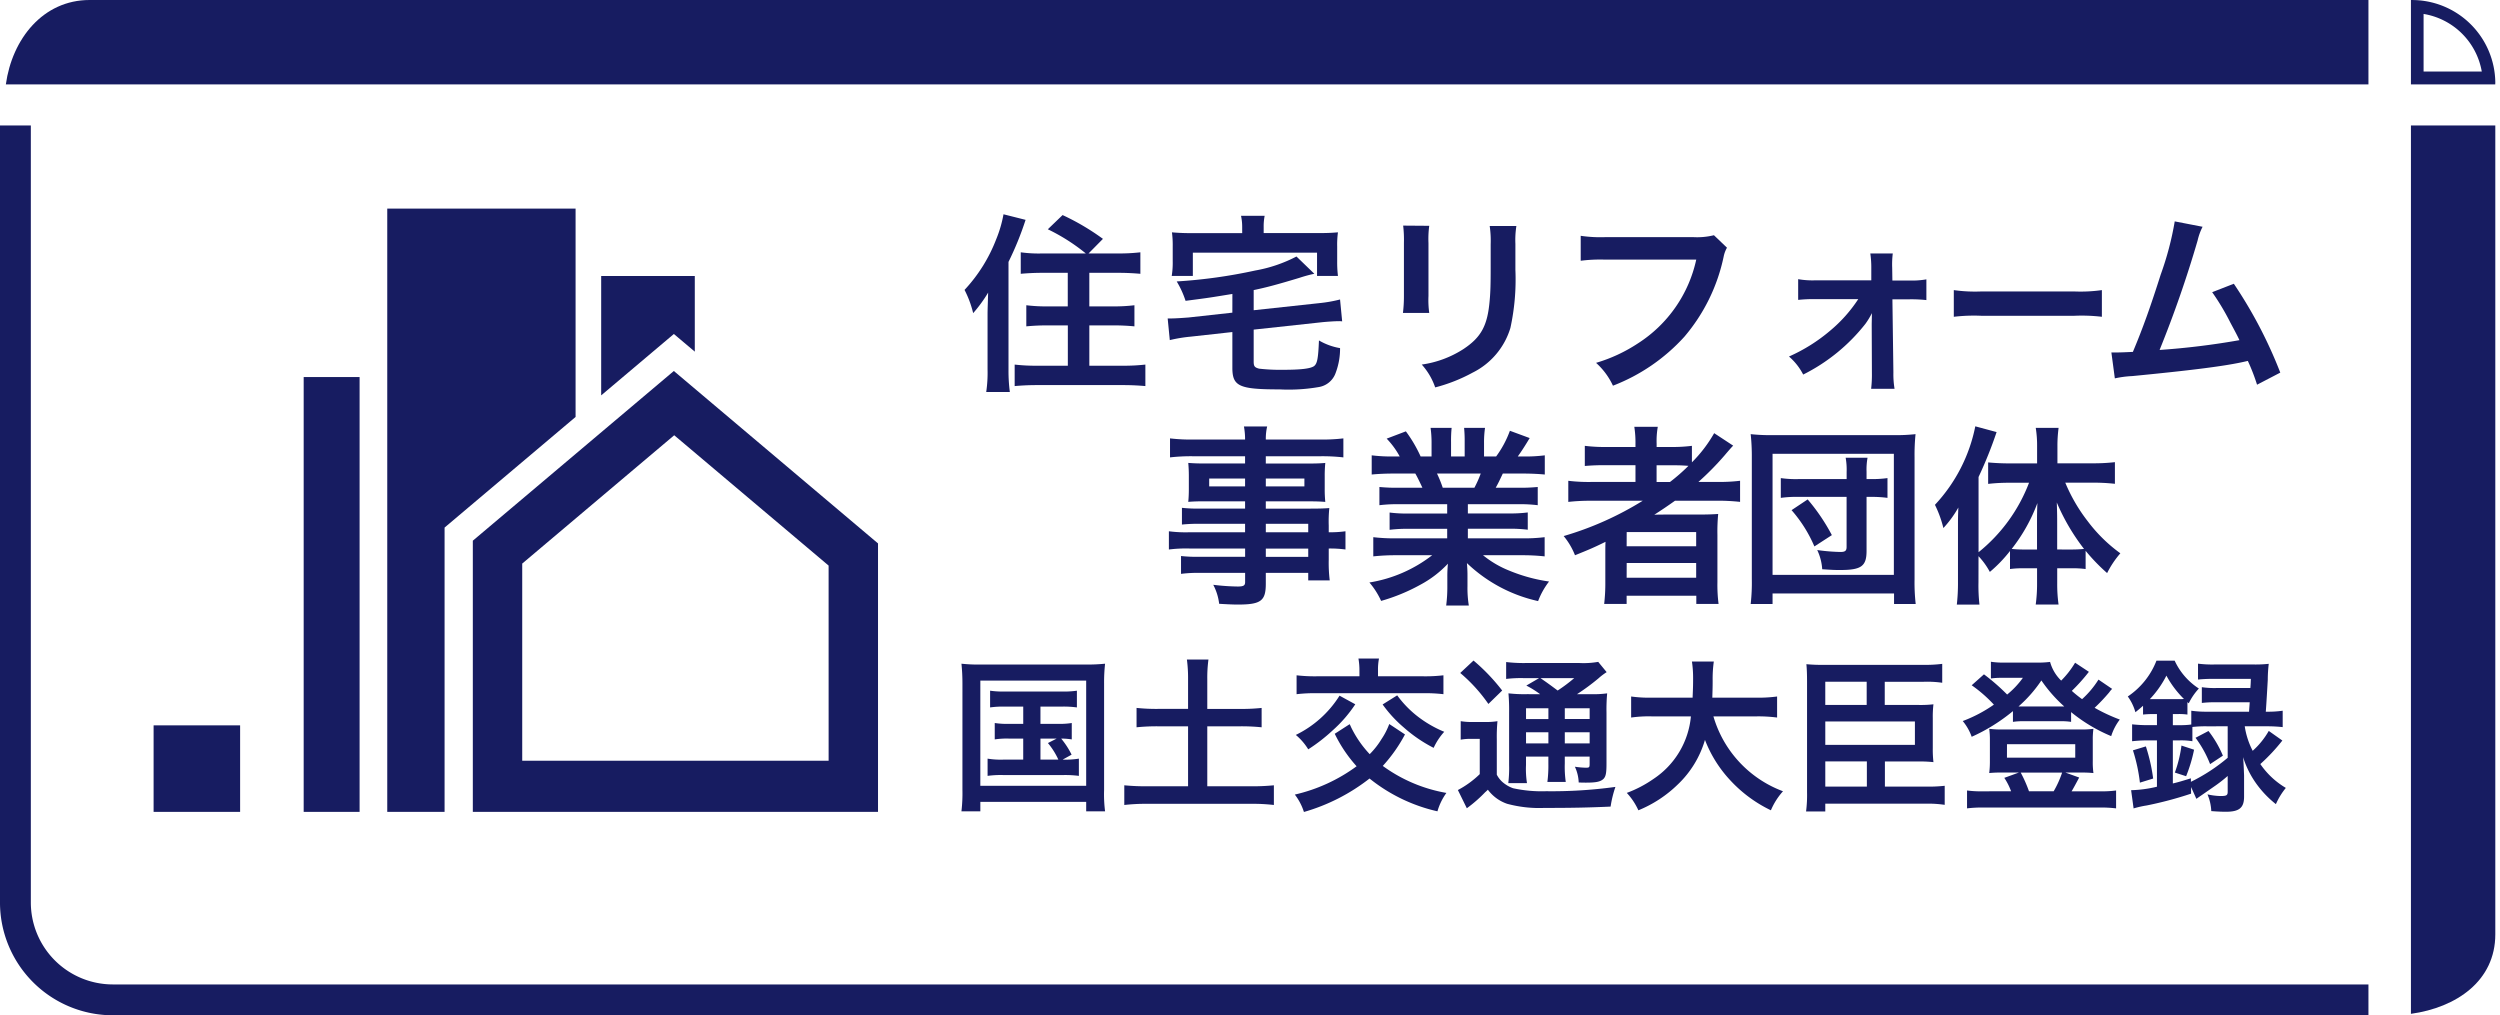
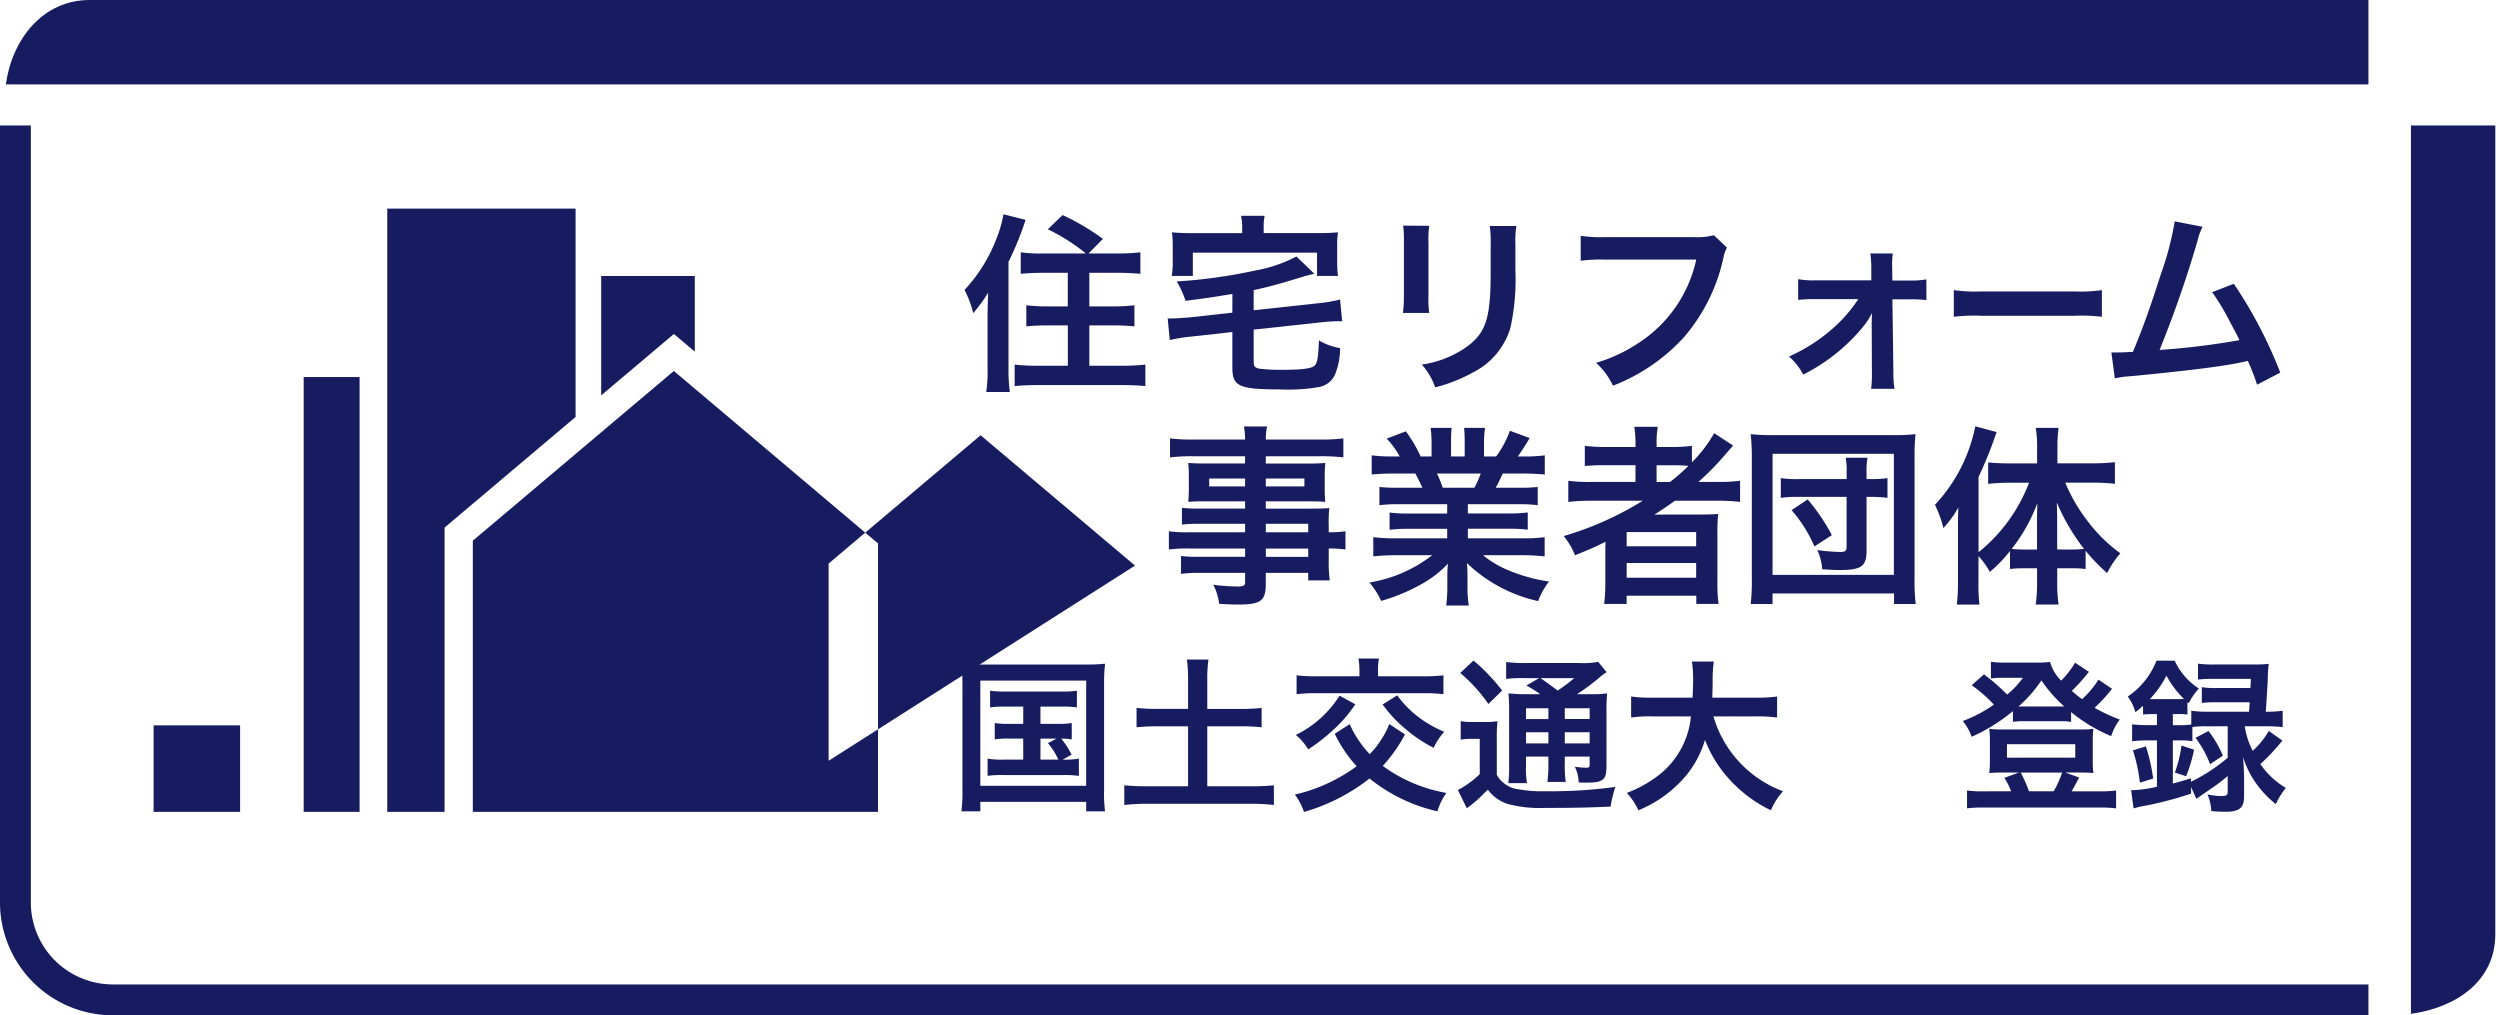
<svg xmlns="http://www.w3.org/2000/svg" width="254" height="103.153" viewBox="0 0 254 103.153">
  <g id="グループ_399" data-name="グループ 399" transform="translate(-108.641 -608.109)">
    <g id="グループ_393" data-name="グループ 393" transform="translate(206.637 629.881)">
      <path id="パス_457" data-name="パス 457" d="M298.618,659.975c0-.507.019-.9.059-2.223a14.145,14.145,0,0,1-1.521,2.087,10.421,10.421,0,0,0-.877-2.36,15.867,15.867,0,0,0,3.218-5.148,12.418,12.418,0,0,0,.741-2.536l2.243.566a31.286,31.286,0,0,1-1.735,4.271v10.959a16.368,16.368,0,0,0,.136,2.262h-2.4a13.4,13.4,0,0,0,.136-2.281Zm9.984-6.2a19.442,19.442,0,0,0-3.861-2.457l1.5-1.443a24.125,24.125,0,0,1,4.1,2.418l-1.462,1.482h2.945a18.875,18.875,0,0,0,2.32-.117v2.184c-.683-.059-1.424-.1-2.262-.1h-2.925v3.412h2.418a17.137,17.137,0,0,0,2.165-.117v2.145c-.624-.059-1.326-.1-2.145-.1h-2.437v4.1h3.374a19.9,19.9,0,0,0,2.32-.117v2.184c-.7-.059-1.365-.1-2.34-.1h-8.619c-.956,0-1.6.039-2.321.1v-2.184a18.737,18.737,0,0,0,2.243.117h3.159v-4.1H304.7c-.819,0-1.5.039-2.145.1v-2.145a16.592,16.592,0,0,0,2.145.117h2.067v-3.412h-2.554c-.819,0-1.541.039-2.223.1v-2.184a13.3,13.3,0,0,0,2.2.117Z" transform="translate(-296.278 -649.796)" fill="#171c61" />
      <path id="パス_458" data-name="パス 458" d="M342.376,658.032c-2.379.39-2.379.39-4.758.7a9.375,9.375,0,0,0-.9-1.97,52.345,52.345,0,0,0,7.976-1.111,14.405,14.405,0,0,0,4.192-1.424l1.814,1.755a13.892,13.892,0,0,0-1.5.409c-2.262.683-3.354.976-4.661,1.248v2.047l6.669-.721a13.89,13.89,0,0,0,2.106-.371l.215,2.223a2.531,2.531,0,0,0-.352-.019c-.351,0-1.267.058-1.793.117l-6.845.741V664.9c0,.487.1.6.546.722a18.778,18.778,0,0,0,2.379.117c1.892,0,2.828-.117,3.2-.37.332-.253.429-.741.507-2.613a6.281,6.281,0,0,0,2.145.78,6.954,6.954,0,0,1-.448,2.516,2.188,2.188,0,0,1-1.736,1.443,17.878,17.878,0,0,1-3.959.234c-4.114,0-4.8-.312-4.8-2.2v-3.627l-4.231.468a15.035,15.035,0,0,0-2.126.351l-.215-2.2h.39c.39,0,1.228-.058,1.755-.1l4.426-.488Zm.995-6.806a5.41,5.41,0,0,0-.117-1.131h2.4a5.439,5.439,0,0,0-.1,1.131v.624h5.382c.995,0,1.5-.019,2.165-.078a9.249,9.249,0,0,0-.078,1.444V654.7a11.548,11.548,0,0,0,.078,1.5h-2.125v-2.359H338.358V656.2h-2.145a8.606,8.606,0,0,0,.1-1.521v-1.462a10.106,10.106,0,0,0-.078-1.444,21.285,21.285,0,0,0,2.145.078h4.992Z" transform="translate(-315.161 -649.939)" fill="#171c61" />
      <path id="パス_459" data-name="パス 459" d="M384.238,652.018a9.879,9.879,0,0,0-.078,1.755v5.382a9.373,9.373,0,0,0,.078,1.716h-2.672a14.05,14.05,0,0,0,.1-1.755v-5.363a12.316,12.316,0,0,0-.078-1.755Zm8.853.02a9.217,9.217,0,0,0-.1,1.813v2.633a23.063,23.063,0,0,1-.507,5.909,7.472,7.472,0,0,1-3.842,4.544,16.522,16.522,0,0,1-3.8,1.5,6.67,6.67,0,0,0-1.365-2.321,10.522,10.522,0,0,0,4.212-1.56c1.833-1.209,2.477-2.4,2.691-4.972.078-.839.1-1.7.1-3.257v-2.437a10.276,10.276,0,0,0-.1-1.852Z" transform="translate(-337.023 -650.848)" fill="#171c61" />
      <path id="パス_460" data-name="パス 460" d="M431.011,655.134a2.941,2.941,0,0,0-.331.878,18.335,18.335,0,0,1-4,8.17,18.985,18.985,0,0,1-7.254,4.973,7.166,7.166,0,0,0-1.716-2.321,15.858,15.858,0,0,0,4.27-1.989,13.51,13.51,0,0,0,5.909-8.5h-9.282a15.545,15.545,0,0,0-2.457.116v-2.535a13.8,13.8,0,0,0,2.5.136H427.6a7.124,7.124,0,0,0,2.086-.195Z" transform="translate(-353.546 -651.74)" fill="#171c61" />
      <path id="パス_461" data-name="パス 461" d="M459.352,662.054a14.606,14.606,0,0,0-1.755.078v-2.106a8.334,8.334,0,0,0,1.755.118h5.675v-1.19a10.145,10.145,0,0,0-.1-1.541h2.282a9.013,9.013,0,0,0-.059,1.463l.019,1.287h1.7a8.377,8.377,0,0,0,1.755-.117v2.106a14.052,14.052,0,0,0-1.775-.078h-1.677l.1,7.43a8.939,8.939,0,0,0,.117,1.658h-2.379a12.107,12.107,0,0,0,.078-1.6l-.019-4.875c0-.214.019-.975.019-1.209a7.645,7.645,0,0,1-.663,1.092,18.607,18.607,0,0,1-6.318,5.148,6.116,6.116,0,0,0-1.443-1.833,17.117,17.117,0,0,0,4.192-2.633,14.41,14.41,0,0,0,2.847-3.2Z" transform="translate(-372.899 -653.435)" fill="#171c61" />
      <path id="パス_462" data-name="パス 462" d="M488.73,664.545a15.551,15.551,0,0,0,2.844.136h9.357a15.549,15.549,0,0,0,2.844-.136v2.711a17.327,17.327,0,0,0-2.861-.1h-9.322a17.33,17.33,0,0,0-2.861.1Z" transform="translate(-388.22 -656.842)" fill="#171c61" />
      <path id="パス_463" data-name="パス 463" d="M528.655,651.724a5.967,5.967,0,0,0-.507,1.4,115.8,115.8,0,0,1-3.862,11.116,77.23,77.23,0,0,0,8.113-.995c-.215-.468-.449-.9-.917-1.774a24.279,24.279,0,0,0-1.853-3.1l2.2-.858a45.647,45.647,0,0,1,4.719,9.029l-2.36,1.228a19.973,19.973,0,0,0-.936-2.418c-.253.059-.253.059-.7.156-1.97.41-5.207.819-11.037,1.385a10.53,10.53,0,0,0-1.775.234l-.352-2.633h.507c.39,0,.859-.019,1.678-.058,1.034-2.457,1.813-4.661,2.828-7.859a30.894,30.894,0,0,0,1.424-5.4Z" transform="translate(-402.868 -650.456)" fill="#171c61" />
    </g>
    <g id="グループ_395" data-name="グループ 395" transform="translate(227.4 651.42)">
      <g id="グループ_394" data-name="グループ 394" transform="translate(0 0)">
        <path id="パス_464" data-name="パス 464" d="M343.776,700.963h-4.621a16.214,16.214,0,0,0-1.794.078v-1.7a14.484,14.484,0,0,0,1.833.078h4.582v-.741h-4.134c-.7,0-1.19.02-1.638.058.039-.409.058-.819.058-1.307v-1.287c0-.546-.019-.9-.058-1.365.507.039.917.059,1.657.059h4.114V694.1h-5.343a18.721,18.721,0,0,0-2.282.117v-1.931a18.132,18.132,0,0,0,2.4.117h5.226a7.215,7.215,0,0,0-.116-1.326h2.359a5.519,5.519,0,0,0-.136,1.326h5.48a18.334,18.334,0,0,0,2.4-.117v1.931a18.731,18.731,0,0,0-2.282-.117h-5.6v.741h4.407c.741,0,1.17-.019,1.638-.059a13.235,13.235,0,0,0-.059,1.365v1.287a12.273,12.273,0,0,0,.059,1.307c-.429-.039-.936-.058-1.56-.058h-4.485v.741h4.368c1.151,0,1.54-.019,2.086-.058a13.193,13.193,0,0,0-.059,1.775v.682a11.029,11.029,0,0,0,1.7-.1v1.852a11.508,11.508,0,0,0-1.7-.1v1.131a14.7,14.7,0,0,0,.1,2.106h-2.184v-.76h-4.31v1.092c0,1.755-.487,2.126-2.867,2.126-.468,0-1.248-.039-1.872-.078a5.543,5.543,0,0,0-.6-1.931,22.12,22.12,0,0,0,2.477.175c.6,0,.76-.1.76-.449v-.936h-4.582a13.311,13.311,0,0,0-1.93.1v-1.814a14.061,14.061,0,0,0,1.852.078h4.66v-.839h-5.6a13.916,13.916,0,0,0-2.145.1v-1.852a13.424,13.424,0,0,0,2.106.1h5.635Zm-3.646-4.6v.8h3.646v-.8Zm5.753.8h3.92v-.8h-3.92Zm4.31,4.66v-.858h-4.31v.858Zm-4.31,2.5h4.31v-.839h-4.31Z" transform="translate(-336.035 -691.057)" fill="#171c61" />
        <path id="パス_465" data-name="パス 465" d="M378.072,699.1a14.426,14.426,0,0,0-2.009.1v-1.852a17.867,17.867,0,0,0,2.009.078h2.36c-.292-.624-.507-1.072-.721-1.443H377.6c-.956,0-1.7.039-2.32.1v-1.95a16.565,16.565,0,0,0,2.223.117h.624a8.222,8.222,0,0,0-1.326-1.813l1.95-.741a13.8,13.8,0,0,1,1.5,2.554h1.111v-1.384a10.925,10.925,0,0,0-.1-1.521H383.4a13.251,13.251,0,0,0-.058,1.443v1.462h1.384v-1.462a14.006,14.006,0,0,0-.058-1.443h2.125a10.24,10.24,0,0,0-.1,1.521v1.384h1.228a10.39,10.39,0,0,0,1.4-2.613l2.009.741c-.468.78-.78,1.268-1.21,1.872h.546a15.851,15.851,0,0,0,2.2-.117v1.95c-.6-.058-1.365-.1-2.32-.1H388.6c-.37.78-.448.956-.722,1.443h2.262a18.089,18.089,0,0,0,2.009-.078V699.2a14.258,14.258,0,0,0-2.009-.1h-5.09v.936h4.076a14.193,14.193,0,0,0,2.009-.1v1.755a14.359,14.359,0,0,0-2.009-.1h-4.076v.975h5.441a17.149,17.149,0,0,0,2.36-.117v1.95a21.094,21.094,0,0,0-2.34-.117h-3.92a10.124,10.124,0,0,0,2.652,1.56,16.724,16.724,0,0,0,4.056,1.111,7.718,7.718,0,0,0-1.112,1.989,15.217,15.217,0,0,1-7.234-3.861,13.356,13.356,0,0,1,.058,1.385v.956a11.085,11.085,0,0,0,.136,1.969h-2.3a14.5,14.5,0,0,0,.117-1.989v-.936a13.129,13.129,0,0,1,.059-1.326,10.843,10.843,0,0,1-2.808,2.145,18.83,18.83,0,0,1-3.978,1.638,7.975,7.975,0,0,0-1.189-1.872,14.025,14.025,0,0,0,6.377-2.769H377.8a21.465,21.465,0,0,0-2.359.117v-1.95a18.011,18.011,0,0,0,2.34.117h5.168V701.6h-3.862a14.048,14.048,0,0,0-1.988.1v-1.755a13.885,13.885,0,0,0,1.988.1h3.862V699.1Zm7.644-1.677a11.37,11.37,0,0,0,.643-1.443h-4.447a12.272,12.272,0,0,1,.585,1.443Z" transform="translate(-354.674 -691.182)" fill="#171c61" />
        <path id="パス_466" data-name="パス 466" d="M415.648,698.658a19.671,19.671,0,0,0-2.34.117V696.63a17.19,17.19,0,0,0,2.379.117h4.447v-1.7h-2.925a21.491,21.491,0,0,0-2.223.078v-2.047a16.492,16.492,0,0,0,2.3.116h2.847v-.331a10.455,10.455,0,0,0-.118-1.717H422.4a8.3,8.3,0,0,0-.117,1.717v.331h1.4a15.545,15.545,0,0,0,2.184-.116v1.677a13.885,13.885,0,0,0,2.262-2.964l1.931,1.268q-.205.2-.878.994a28.563,28.563,0,0,1-2.652,2.691h2.008a16.544,16.544,0,0,0,2.223-.117v2.145a20.4,20.4,0,0,0-2.418-.117H424.15c-.741.526-1.228.858-2.106,1.424.429-.019,1.073-.019,1.579-.019h2.867c.936,0,1.482-.02,2.047-.059a18.744,18.744,0,0,0-.078,2.125v4.817a15.2,15.2,0,0,0,.117,2.2h-2.262v-.838h-7.079v.838h-2.282a18.134,18.134,0,0,0,.117-2.2v-3.023c0-.312,0-.741.019-1.091-1.189.585-1.6.76-3.1,1.365a7.132,7.132,0,0,0-1.151-1.95,32.387,32.387,0,0,0,8.034-3.588Zm3.588,4.622H426.3v-1.443h-7.059Zm0,3.2H426.3v-1.5h-7.059Zm4.407-9.731a18.928,18.928,0,0,0,1.872-1.638c-.526-.039-.858-.059-1.637-.059h-1.6v1.7Z" transform="translate(-372.728 -691.092)" fill="#171c61" />
        <path id="パス_467" data-name="パス 467" d="M449.215,709.827a19.326,19.326,0,0,0,.116-2.535V694.909a20.878,20.878,0,0,0-.116-2.34,19.134,19.134,0,0,0,2.3.1h12.169a18.789,18.789,0,0,0,2.281-.1,21.03,21.03,0,0,0-.1,2.34v12.4a19.367,19.367,0,0,0,.116,2.515h-2.2v-1.072H451.438v1.072Zm2.223-2.964h12.324v-12.3H451.438Zm7.527-10.471a6.776,6.776,0,0,0-.1-1.424h2.223a6.6,6.6,0,0,0-.1,1.424v.741h.546a10.939,10.939,0,0,0,1.58-.1v2.009a11.964,11.964,0,0,0-1.619-.1h-.507v5.48c0,1.561-.526,1.95-2.672,1.95-.526,0-.663,0-1.833-.078a5.3,5.3,0,0,0-.507-1.95,19.538,19.538,0,0,0,2.359.195c.469,0,.625-.117.625-.507v-5.089H454.09a11.41,11.41,0,0,0-1.814.1v-2.009a10.682,10.682,0,0,0,1.814.1h4.875Zm-3.277,7.585a13.733,13.733,0,0,0-2.32-3.686l1.638-1.091a19.729,19.729,0,0,1,2.457,3.627Z" transform="translate(-390.105 -691.77)" fill="#171c61" />
        <path id="パス_468" data-name="パス 468" d="M489.481,706.893a17.507,17.507,0,0,0,.1,2.262h-2.3a19.074,19.074,0,0,0,.117-2.282v-5.382c0-1.034,0-1.345.039-2.2a10.827,10.827,0,0,1-1.521,2.086,11.45,11.45,0,0,0-.858-2.359,16.337,16.337,0,0,0,4.1-7.976l2.164.585a42.215,42.215,0,0,1-1.833,4.563v7.644a16.672,16.672,0,0,0,5.129-7.058h-2.087a18.172,18.172,0,0,0-2.067.116v-2.183c.6.058,1.365.1,2.126.1h2.847v-1.774a11.08,11.08,0,0,0-.137-1.833h2.321a13.81,13.81,0,0,0-.118,1.852V694.8H501.1a18.618,18.618,0,0,0,2.243-.117v2.2a19.5,19.5,0,0,0-2.184-.116H498.3a17.015,17.015,0,0,0,2.281,3.919,15.508,15.508,0,0,0,3.315,3.257,9.683,9.683,0,0,0-1.345,2.009,19.17,19.17,0,0,1-2.184-2.262v1.852a9.725,9.725,0,0,0-1.423-.078h-1.463v1.56a14.955,14.955,0,0,0,.137,2.126h-2.321a15.531,15.531,0,0,0,.137-2.126v-1.56h-1.365a9.666,9.666,0,0,0-1.385.078v-1.833a13.979,13.979,0,0,1-2.048,2.126,7.5,7.5,0,0,0-1.151-1.6Zm5.948-5.714c0-1.014,0-1.424.039-2.34a17.234,17.234,0,0,1-2.613,4.66,11.474,11.474,0,0,0,1.287.059h1.287Zm3.47,2.379a12.628,12.628,0,0,0,1.307-.059,21.166,21.166,0,0,1-2.768-4.719c.039,1.092.039,1.56.039,2.34v2.437Z" transform="translate(-407.227 -691.039)" fill="#171c61" />
      </g>
    </g>
    <g id="グループ_397" data-name="グループ 397" transform="translate(206.324 675.019)">
      <g id="グループ_396" data-name="グループ 396" transform="translate(0 0)">
        <path id="パス_469" data-name="パス 469" d="M295.781,739.26a20.1,20.1,0,0,0-.1-2.036,15.751,15.751,0,0,0,1.986.084h10.62a17.284,17.284,0,0,0,1.986-.084,17.314,17.314,0,0,0-.1,2.02v10.805a13.524,13.524,0,0,0,.1,2.172h-1.919v-.959H297.6v.959H295.68a15.916,15.916,0,0,0,.1-2.188Zm1.817,10.368h10.755V738.941H297.6Zm2.525-8.045a9.484,9.484,0,0,0-1.532.084v-1.7a9.222,9.222,0,0,0,1.532.084h5.722a9.426,9.426,0,0,0,1.565-.084v1.7a9.812,9.812,0,0,0-1.565-.084h-2.138v1.751h1.734a7.737,7.737,0,0,0,1.447-.084v1.666a6.812,6.812,0,0,0-1.077-.084,8.26,8.26,0,0,1,1.06,1.633l-.909.505a8.6,8.6,0,0,0,1.649-.1v1.751a10.789,10.789,0,0,0-1.582-.084h-6.093a9.954,9.954,0,0,0-1.6.084v-1.751a8.329,8.329,0,0,0,1.6.1h2.02v-2.138H300.51a8.2,8.2,0,0,0-1.447.084v-1.666a7.847,7.847,0,0,0,1.447.084h1.448v-1.751Zm3.585,5.386h1.818a7.394,7.394,0,0,0-1.061-1.683l.892-.454h-1.649Z" transform="translate(-295.68 -736.702)" fill="#171c61" />
        <path id="パス_470" data-name="パス 470" d="M333.839,738.387a14.413,14.413,0,0,0-.118-1.969h2.188a13.92,13.92,0,0,0-.118,1.969v3.046h3.349a18.983,18.983,0,0,0,2.172-.1V743.3a20.009,20.009,0,0,0-2.172-.1h-3.349v6.093h4.41a22.222,22.222,0,0,0,2.356-.1v2a18.915,18.915,0,0,0-2.356-.118H329.766a19.608,19.608,0,0,0-2.407.118v-2a22.842,22.842,0,0,0,2.407.1h4.073V743.2h-3.046a20.105,20.105,0,0,0-2.188.1v-1.969a19.3,19.3,0,0,0,2.188.1h3.046Z" transform="translate(-310.814 -736.317)" fill="#171c61" />
        <path id="パス_471" data-name="パス 471" d="M371.726,743.933a15.431,15.431,0,0,1-2.255,3.2,15.428,15.428,0,0,0,6.463,2.743,6.032,6.032,0,0,0-.909,1.869,16.952,16.952,0,0,1-6.9-3.333,19.576,19.576,0,0,1-6.665,3.4,5.74,5.74,0,0,0-.926-1.767,17,17,0,0,0,6.278-2.878,13.938,13.938,0,0,1-2.222-3.3l1.515-.976c.084.151.135.286.168.354a11.009,11.009,0,0,0,1.869,2.693,8.233,8.233,0,0,0,1.212-1.549,6.98,6.98,0,0,0,.774-1.515Zm-5.049-3.063a13.516,13.516,0,0,1-2.306,2.659,17.488,17.488,0,0,1-2.474,1.919,5.93,5.93,0,0,0-1.262-1.464,10.837,10.837,0,0,0,4.443-3.989Zm.421-3.433a6.774,6.774,0,0,0-.1-1.212h2.087a5.8,5.8,0,0,0-.1,1.212v.589h4.561a15.875,15.875,0,0,0,2.087-.1v1.919a15.957,15.957,0,0,0-2.12-.1h-10.7a15.676,15.676,0,0,0-2.1.1v-1.919a16.006,16.006,0,0,0,2.1.1H367.1Zm3.837,2.525a10.7,10.7,0,0,0,1.986,2.07,11.656,11.656,0,0,0,2.794,1.633,6.38,6.38,0,0,0-1.077,1.633,14.526,14.526,0,0,1-3.03-2.07,12.892,12.892,0,0,1-2.154-2.34Z" transform="translate(-326.663 -736.225)" fill="#171c61" />
        <path id="パス_472" data-name="パス 472" d="M392.546,742.771a7.055,7.055,0,0,0,1.279.084H395a7.29,7.29,0,0,0,1.279-.084,16.917,16.917,0,0,0-.067,1.835v3.6a2.559,2.559,0,0,0,.825.943,3.114,3.114,0,0,0,.841.438,13.667,13.667,0,0,0,3.35.3,47.493,47.493,0,0,0,7.035-.438,11.219,11.219,0,0,0-.488,2c-2.2.1-3.9.135-6.732.135a12.514,12.514,0,0,1-3.787-.421,4.087,4.087,0,0,1-1.952-1.43,2.948,2.948,0,0,1-.269.252,14.057,14.057,0,0,1-1.868,1.633l-.909-1.851a9.658,9.658,0,0,0,2.222-1.616v-3.585h-.859a5.585,5.585,0,0,0-1.077.085Zm1.3-6.16a19.55,19.55,0,0,1,2.912,3.046l-1.4,1.364a16.112,16.112,0,0,0-2.861-3.148Zm6.766,3.417a9.692,9.692,0,0,0-1.4-.875l1.3-.758h-1.6a12.533,12.533,0,0,0-1.75.084v-1.717a14.958,14.958,0,0,0,2,.1h5.453a8.474,8.474,0,0,0,1.9-.118l.858,1.044a6.386,6.386,0,0,0-.841.64,22.337,22.337,0,0,1-2.171,1.6h1.346a10.732,10.732,0,0,0,1.717-.084,18.213,18.213,0,0,0-.067,1.952v5.184c0,.959-.067,1.3-.3,1.548-.3.286-.724.387-1.767.387-.151,0-.438,0-.757-.017a4.14,4.14,0,0,0-.387-1.6,8.191,8.191,0,0,0,1.111.1c.37,0,.387-.034.387-.471v-.656h-2.525v.707a10.769,10.769,0,0,0,.1,1.868h-1.868a12.937,12.937,0,0,0,.1-1.868v-.707h-2.272v.858a9.152,9.152,0,0,0,.1,1.835h-1.9a12.763,12.763,0,0,0,.084-1.835v-5.318a19.622,19.622,0,0,0-.067-1.969,14.035,14.035,0,0,0,1.885.084Zm-1.43,1.431v1.094h2.272v-1.094Zm0,3.568h2.272V743.9h-2.272Zm1.464-6.632c.606.421.757.522,1.75,1.262a15.959,15.959,0,0,0,1.683-1.262Zm2.474,4.157h2.525v-1.094h-2.525Zm2.525,1.346h-2.525v1.128h2.525Z" transform="translate(-341.82 -736.409)" fill="#171c61" />
        <path id="パス_473" data-name="パス 473" d="M433.915,742.376a11.569,11.569,0,0,0,7.069,7.607,6.931,6.931,0,0,0-1.229,1.935,13.667,13.667,0,0,1-4.157-3.08,12.646,12.646,0,0,1-2.541-4.073,10.178,10.178,0,0,1-2.743,4.511,12.473,12.473,0,0,1-4.022,2.642,6.611,6.611,0,0,0-1.178-1.767,12.055,12.055,0,0,0,2.727-1.43,8.555,8.555,0,0,0,3.787-6.345h-3.972a12.806,12.806,0,0,0-2.1.118v-2.138a13.244,13.244,0,0,0,2.121.118h4.123c.034-.841.051-1.111.051-1.986a11.23,11.23,0,0,0-.118-1.683h2.222a12.538,12.538,0,0,0-.117,1.969c0,.69-.017,1.077-.034,1.7h4.46a13.957,13.957,0,0,0,2.121-.118v2.138a15,15,0,0,0-2.1-.118Z" transform="translate(-357.515 -736.502)" fill="#171c61" />
-         <path id="パス_474" data-name="パス 474" d="M468,749.728h4.191a15.11,15.11,0,0,0,1.885-.084v1.936a11.167,11.167,0,0,0-1.885-.118H461.943v.791H459.99a12.9,12.9,0,0,0,.1-1.953V739.057c0-.707-.017-1.246-.067-1.767a16.6,16.6,0,0,0,1.8.067h10.065a13.69,13.69,0,0,0,1.936-.1v1.919a10.745,10.745,0,0,0-1.885-.1h-3.955v2.356h3.433a11.537,11.537,0,0,0,1.515-.067,10.637,10.637,0,0,0-.067,1.4v3.03a11.325,11.325,0,0,0,.067,1.447,12.307,12.307,0,0,0-1.515-.067H468Zm-1.851-8.3v-2.356h-4.207v2.356Zm4.9,4.056v-2.373h-9.105v2.373Zm-9.105,1.683v2.558h4.224v-2.558Z" transform="translate(-374.177 -736.718)" fill="#171c61" />
        <path id="パス_475" data-name="パス 475" d="M505.649,739.6a2.3,2.3,0,0,0-.3.354,18.2,18.2,0,0,1-1.481,1.565,17.576,17.576,0,0,0,2.559,1.195,5.479,5.479,0,0,0-.875,1.683,16.254,16.254,0,0,1-4.073-2.44v.993a6.442,6.442,0,0,0-1.128-.067h-3.72a6.328,6.328,0,0,0-1.061.067v-1.094a18.277,18.277,0,0,1-4.191,2.609,5.261,5.261,0,0,0-.909-1.6,14.283,14.283,0,0,0,3.164-1.666,14.06,14.06,0,0,0-2.255-1.969l1.246-1.111a20.819,20.819,0,0,1,2.356,2.054,8.788,8.788,0,0,0,1.6-1.7h-2.222a7.45,7.45,0,0,0-1.027.067v-1.7a7.575,7.575,0,0,0,1.4.084h3.164a9.379,9.379,0,0,0,1.447-.067,4.208,4.208,0,0,0,1.128,1.9,9.227,9.227,0,0,0,1.414-1.818l1.4.926a18.358,18.358,0,0,1-1.733,1.935,11.422,11.422,0,0,0,1.043.841,9.378,9.378,0,0,0,1.666-1.986ZM495.382,750a6.489,6.489,0,0,0-.69-1.363l1.481-.539h-1.8a10.893,10.893,0,0,0-1.212.051,9.632,9.632,0,0,0,.067-1.228V744.8a8.18,8.18,0,0,0-.067-1.144,10.5,10.5,0,0,0,1.33.067h7.944a9.578,9.578,0,0,0,1.313-.067,7.346,7.346,0,0,0-.067,1.128v2.138a8.215,8.215,0,0,0,.067,1.228,11.116,11.116,0,0,0-1.212-.051H500.9l1.4.505c-.269.505-.656,1.229-.774,1.4H504.4a10.811,10.811,0,0,0,1.65-.084v1.818a12.4,12.4,0,0,0-1.751-.084H492.656a12.532,12.532,0,0,0-1.75.084v-1.818a10.558,10.558,0,0,0,1.633.084Zm-.421-3.417H501.9v-1.363h-6.935Zm5.4-5.2h.421a14.567,14.567,0,0,1-2.323-2.642,13.48,13.48,0,0,1-2.322,2.642h4.225ZM499.708,750a10.035,10.035,0,0,0,.859-1.9h-4.208a13.6,13.6,0,0,1,.841,1.9Z" transform="translate(-388.738 -736.517)" fill="#171c61" />
        <path id="パス_476" data-name="パス 476" d="M525.122,742.063a9.866,9.866,0,0,0-.993.05v-.892c-.32.286-.421.37-.775.656a5.038,5.038,0,0,0-.774-1.6,7.768,7.768,0,0,0,2.912-3.635h1.851a6.723,6.723,0,0,0,2.457,2.828,6.082,6.082,0,0,0-1.027,1.5l-.134-.118v1.262a5.949,5.949,0,0,0-.993-.05h-.488v1.128h.673a7.8,7.8,0,0,0,1.2-.067v-1.4a10.866,10.866,0,0,0,1.616.1H534.9c.033-.5.051-.673.067-.959h-3.333a11.763,11.763,0,0,0-1.532.067v-1.6a8.687,8.687,0,0,0,1.532.084h3.4c.033-.421.033-.471.05-.926h-3.77a13.325,13.325,0,0,0-1.6.067v-1.615a11.439,11.439,0,0,0,1.683.084h3.955a12.48,12.48,0,0,0,1.549-.067,14.193,14.193,0,0,0-.1,1.633c-.05.875-.134,2.356-.2,3.231h.1a10.4,10.4,0,0,0,1.616-.1v1.666a14.42,14.42,0,0,0-1.6-.084h-2.255a7.931,7.931,0,0,0,.808,2.491,8.138,8.138,0,0,0,1.633-2.02l1.38.976a18.753,18.753,0,0,1-2.238,2.39,8.18,8.18,0,0,0,2.592,2.424,7.081,7.081,0,0,0-1.01,1.649,10.267,10.267,0,0,1-2.054-2.171,9.4,9.4,0,0,1-1.279-2.609q.05.505.1,1.869v2.154c0,1.128-.488,1.531-1.851,1.531-.37,0-.825-.017-1.481-.067a4.871,4.871,0,0,0-.387-1.7,6.593,6.593,0,0,0,1.313.169c.623,0,.741-.067.741-.438v-1.6a14.417,14.417,0,0,1-1.195.943c-.286.2-.286.2-1.431.993-.269.185-.269.185-.555.387l-.538-1.2v.673a37.8,37.8,0,0,1-4.511,1.2,10.176,10.176,0,0,0-1.33.3l-.252-1.851a12.447,12.447,0,0,0,2.625-.354V744.74h-.875a13.737,13.737,0,0,0-1.649.084v-1.717a14.371,14.371,0,0,0,1.666.084h.859v-1.128Zm-1.312,6.968a16.971,16.971,0,0,0-.707-3.282l1.313-.4a18.1,18.1,0,0,1,.741,3.265Zm1.346-8.483h2.507c.3,0,.4,0,.623-.017a9.962,9.962,0,0,1-1.784-2.373,10.025,10.025,0,0,1-1.683,2.39Zm5.487,2.76a12.024,12.024,0,0,0-1.5.067v1.448a6.9,6.9,0,0,0-1.312-.084h-.673v4.376c.639-.151.942-.252,1.834-.522v.354a18.009,18.009,0,0,0,3.737-2.441v-3.2Zm-3.282,4.7a12.8,12.8,0,0,0,.673-2.743l1.28.42a15.268,15.268,0,0,1-.808,2.693Zm3.417-4.224a10.951,10.951,0,0,1,1.464,2.507l-1.3.859a11.335,11.335,0,0,0-1.481-2.676Z" transform="translate(-404.079 -736.425)" fill="#171c61" />
      </g>
    </g>
    <rect id="長方形_276" data-name="長方形 276" width="8.79" height="8.79" transform="translate(124.247 681.805)" fill="#171c61" />
    <rect id="長方形_277" data-name="長方形 277" width="5.681" height="44.178" transform="translate(139.495 646.417)" fill="#171c61" />
    <path id="パス_477" data-name="パス 477" d="M235.1,669.489v-7.684h-9.511v12.126l7.386-6.236Z" transform="translate(-55.868 -25.653)" fill="#171c61" />
    <path id="パス_478" data-name="パス 478" d="M203.11,669.86V648.694H183.976v61.29H189.8V681.1Z" transform="translate(-35.99 -19.389)" fill="#171c61" />
-     <path id="パス_479" data-name="パス 479" d="M221.046,680.282l-20.423,17.242v27.551H241.79V697.8Zm15.726,39.6H205.642V699.848l15.442-13.038,15.687,13.243Z" transform="translate(-43.943 -34.48)" fill="#171c61" />
+     <path id="パス_479" data-name="パス 479" d="M221.046,680.282l-20.423,17.242v27.551H241.79V697.8Zm15.726,39.6V699.848l15.442-13.038,15.687,13.243Z" transform="translate(-43.943 -34.48)" fill="#171c61" />
    <path id="パス_480" data-name="パス 480" d="M577.66,719.785h.723a8.335,8.335,0,0,0,8.326-8.326V632.51H577.66Z" transform="translate(-224.068 -11.657)" fill="none" />
    <g id="グループ_398" data-name="グループ 398" transform="translate(108.641 608.109)">
      <path id="パス_481" data-name="パス 481" d="M577.66,722.771c4.613-.636,8.572-3.339,8.572-8.076V632.51H577.66Z" transform="translate(-332.709 -619.766)" fill="#171c61" />
      <path id="パス_482" data-name="パス 482" d="M120.1,719.785a8.335,8.335,0,0,1-8.326-8.326V632.51h-3.134v78.949A11.472,11.472,0,0,0,120.1,722.919H349.275v-3.134Z" transform="translate(-108.641 -619.766)" fill="#171c61" />
      <path id="パス_483" data-name="パス 483" d="M109.781,616.681c.636-4.613,3.772-8.572,8.509-8.572H349.82v8.572Z" transform="translate(-109.186 -608.109)" fill="#171c61" />
-       <path id="パス_484" data-name="パス 484" d="M578.945,609.525a7.191,7.191,0,0,1,5.913,5.851h-5.913v-5.851m-1.285-1.416v8.572h8.567c0-.068.005-.135.005-.2a8.472,8.472,0,0,0-8.572-8.369Z" transform="translate(-332.709 -608.109)" fill="#171c61" />
    </g>
  </g>
</svg>